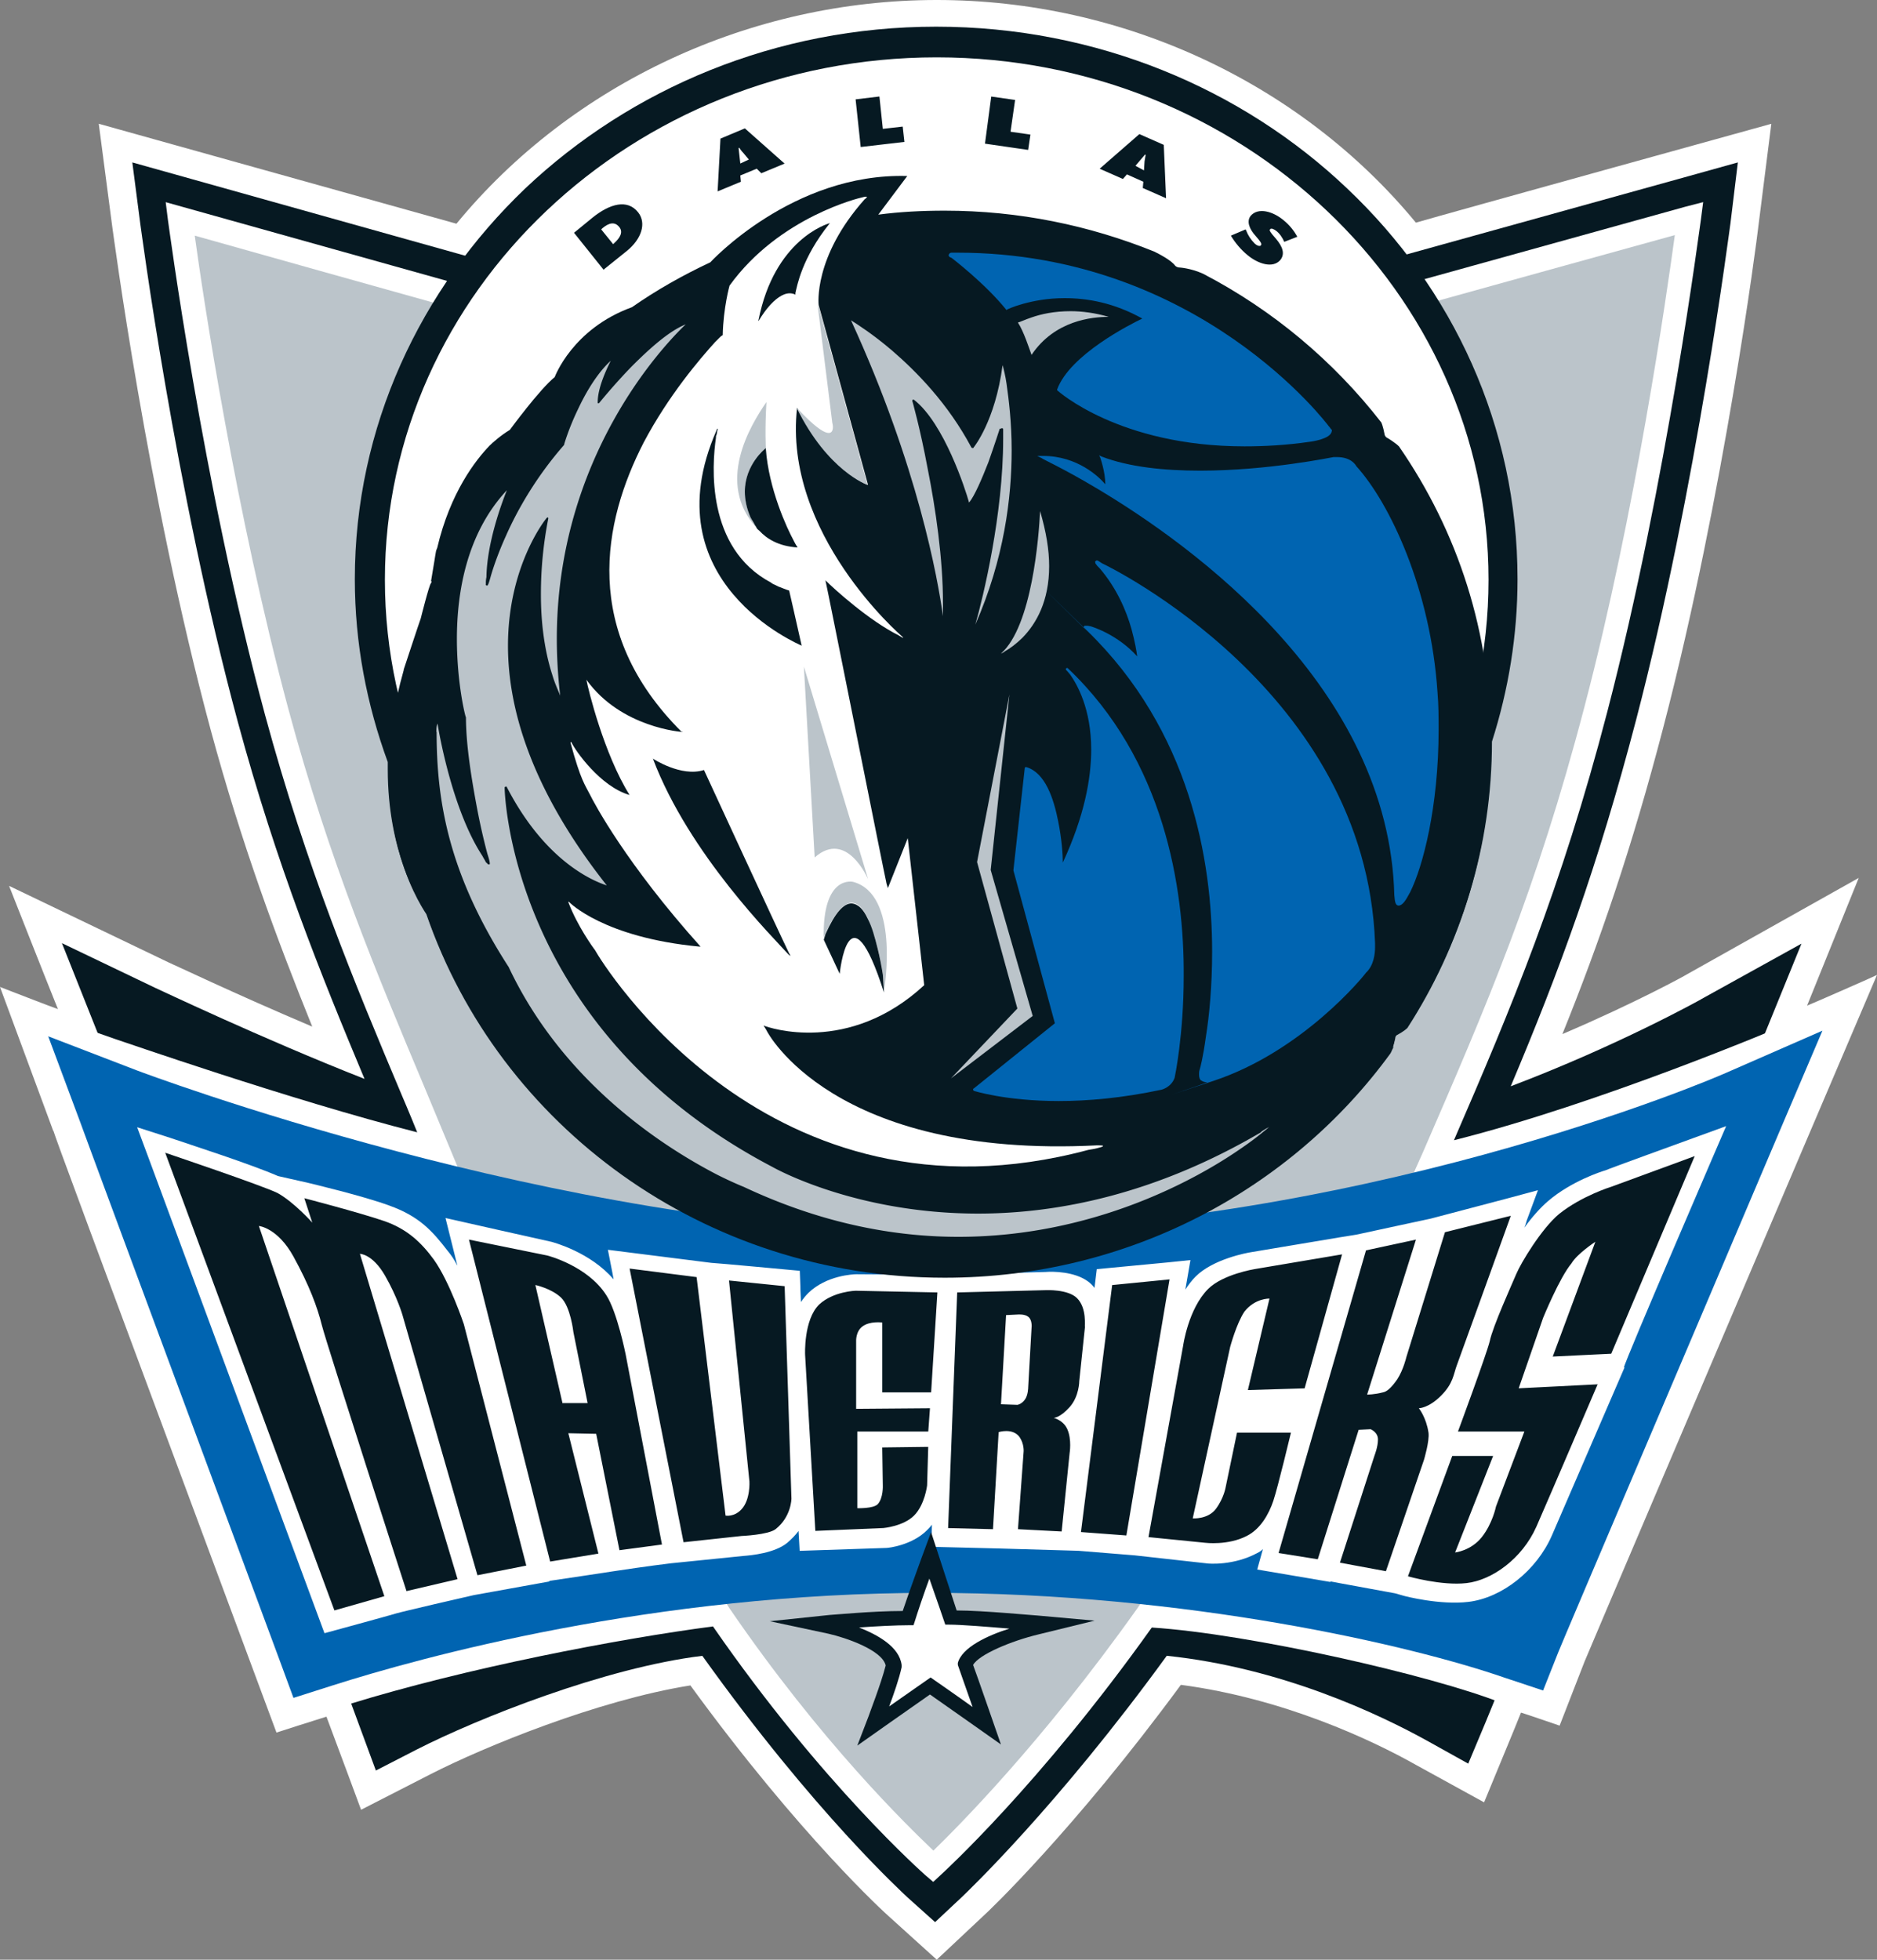
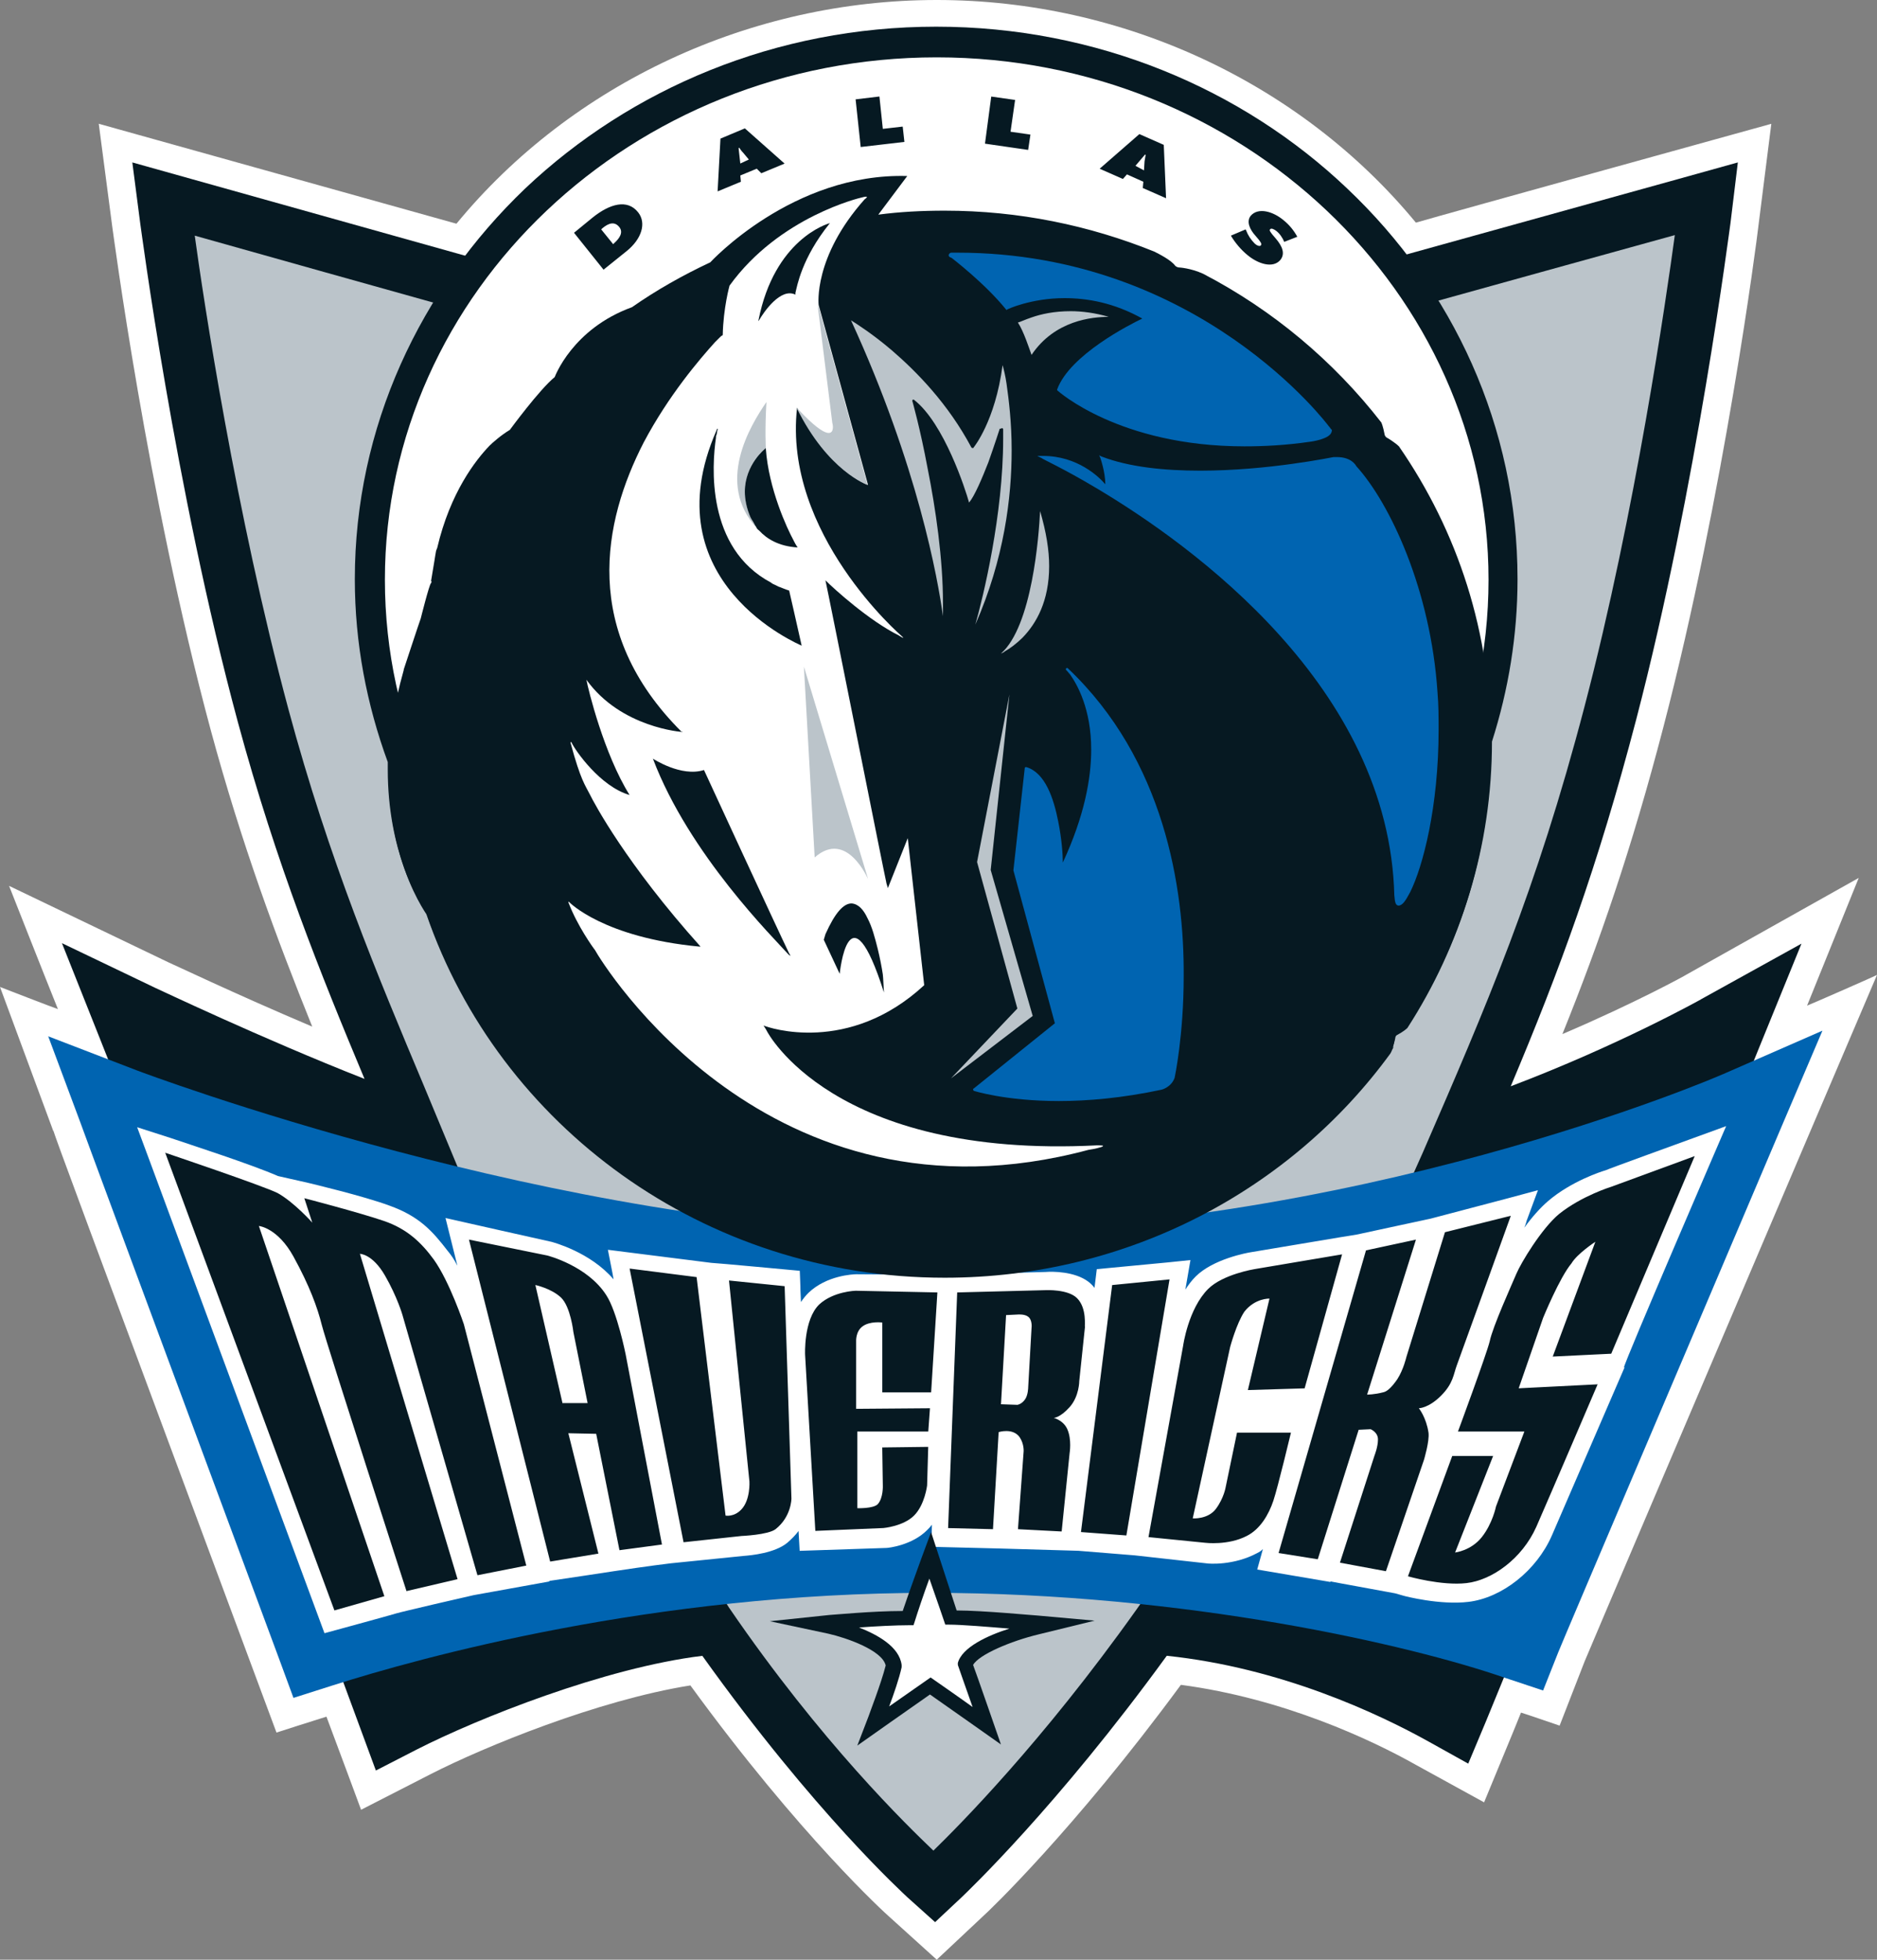
<svg xmlns="http://www.w3.org/2000/svg" id="Layer" viewBox="0 0 420.02 438.43">
  <rect x="0" y="0" width="420.02" height="438.43" fill="#808080" stroke="none" />
  <defs>
    <style>.cls-1{fill:#0064b1}.cls-1,.cls-2,.cls-3,.cls-4{stroke-width:0}.cls-2{fill:#061922}.cls-3{fill:#fff}.cls-4{fill:#bbc4ca}</style>
  </defs>
  <path d="M404.37 224.99c2.41-5.97 11.56-28.58 11.56-28.58l-38.49 21.6c-.13.13-11.43 6.35-27.82 13.34 8.26-20.45 15.5-41.42 22.61-68.73 13.59-52.09 20.96-109.38 21.22-111.8l2.92-23.12s-72.54 20.07-79.53 22.11C291.05 18.55 251.29 0 209.62 0s-81.69 18.68-107.48 50.05C94.9 48.02 22.1 27.69 22.1 27.69l3.05 23.25c.13.64 7.75 59.46 21.98 112.3 6.99 25.79 14.74 46.62 22.74 66.44-17.4-7.37-32.01-14.36-32.14-14.36l-35.7-17.13s8.51 21.6 10.93 27.57c-.51-.13-12.96-4.95-12.96-4.95l11.94 32.27v-.13c.76 2.41 5.84 16.13 44.59 120.31l5.34 14.36s8.64-2.79 11.18-3.56c2.16 5.72 7.75 20.83 7.75 20.83l15.63-8c11.94-6.1 37.35-16.52 58.06-19.82 24.52 33.67 43.7 51.07 44.59 51.83l10.54 9.53 10.42-9.78c.89-.76 20.2-19.06 44.21-51.71 22.99 3.05 42.69 12.32 52.6 17.91l15.25 8.38 6.61-16.01s.76-1.91 1.65-4.07c1.27.38 8.64 2.92 8.64 2.92l5.59-14.36c1.14-2.79 25.79-60.6 49.55-116.37l15.88-37.22c-.13.13-15.5 6.86-15.63 6.86Z" class="cls-3" />
  <path d="M380.62 223.59c-.25.13-18.42 10.29-42.56 19.44 10.93-25.92 19.44-49.04 28.08-82.07 13.59-52.09 20.96-110.4 21.09-111.03l1.65-13.59-13.21 3.68s-162.49 45.1-167.31 46.37c-4.7-1.27-178.75-50.05-178.75-50.05l1.78 13.72c.13.64 7.62 58.82 21.85 111.54 8.64 31.89 18.55 56.41 28.33 79.78-23.25-9.15-46.37-20.2-46.75-20.33l-20.96-10.04 8.64 21.72c20.71 52.09 31.13 80.67 44.46 116.88l17.15 46.5 9.15-4.7c13.72-6.99 42.05-18.29 63.9-20.96 25.15 35.19 45.1 53.23 45.86 53.99l6.23 5.59 6.1-5.72c.89-.89 21.09-19.95 45.74-53.87 25.54 2.67 47.39 12.96 58.57 19.18l8.89 4.95 3.94-9.4c10.16-24.52 60.34-148.77 60.85-150.04l9.78-24.01-22.49 12.45Z" class="cls-2" />
-   <path d="M398.91 229.56c-.38.13-40.65 17.28-73.56 25.54 12.83-29.6 24.01-56.28 34.3-95.79 13.47-51.71 20.83-109.64 20.96-110.15l.51-3.94-3.94 1.02s-167.57 46.5-168.97 46.88c-1.4-.38-171.13-47.89-171.13-47.89l.51 4.07c.13.64 7.62 58.44 21.72 110.65 9.27 34.17 20.07 60.09 30.62 85.12 0 0 1.91 4.45 3.43 8.26-28.46-7.24-66.95-20.71-67.46-20.83l-5.46-1.91 2.03 5.34c16.9 44.97 25.54 69.11 34.68 94.65l18.55 51.45 2.41-.76c26.3-8.13 60.22-14.61 81.43-17.4 24.52 35.44 47.26 55.39 47.51 55.64l1.78 1.52 1.78-1.65c.25-.25 21.98-19.95 47.13-55.26 21.85 1.4 62.5 10.67 78 16.77l2.41 1.02 1.02-2.41c10.16-24.52 62.5-145.08 63.01-146.35l2.67-6.23-5.97 2.67Z" class="cls-3" />
  <path d="m316.21 262.72 2.16-4.83c14.23-32.78 25.41-58.57 36.21-99.85 11.43-43.58 18.29-91.47 20.2-105.44-7.5 2.03-165.79 45.99-165.79 45.99l-.76.25S51.07 54.88 43.58 52.72c1.91 13.97 9.15 62 20.96 105.95 9.15 33.92 19.95 59.58 30.36 84.36l7.5 18.04 59.84 97.19.89 1.4c20.58 30.11 40.02 48.91 45.74 54.37 5.59-5.46 24.26-24.14 45.48-53.99l.89-1.27 60.98-96.04Z" class="cls-4" />
  <path d="M95.28 203.9c-1.65-2.29-8.51-13.34-8.51-31.76v-1.65c-4.7-12.83-7.37-26.55-7.37-40.91 0-34.05 14.61-64.92 38.11-87.4 23.63-22.36 56.15-36.21 91.98-36.21s68.48 13.85 91.98 36.21c23.63 22.36 38.11 53.23 38.11 87.4 0 12.58-2.03 24.77-5.72 36.33 0 23.38-6.86 45.1-18.8 63.52-.13.13-.76.76-2.41 1.65s-.13 0-.13.13c-.13.13-.25.25-.25.64s-.25 1.4-.64 2.54l.25-.13-.51.76c-22.23 30.49-58.69 50.31-99.98 50.31-53.99 0-99.85-34.05-116.12-81.43Z" class="cls-2" />
  <path d="M385.44 240.36c-.76.38-82.96 35.83-177.1 35.32-82.83-.38-176.72-35.83-177.73-36.21l-19.82-7.62 7.11 19.06q.13.51 44.59 120.31l3.18 8.64 8.77-2.79c19.56-6.23 71.78-20.71 133.65-20.71 57.55 0 107.86 11.81 128.44 18.93l8.77 2.92 3.43-8.64c1.27-3.18 30.36-71.4 49.55-116.62l9.53-22.36-22.36 9.78Z" class="cls-1" />
  <path d="m386.33 251.92-8.38 3.05s-18.55 6.73-18.68 6.86c-.89.25-7.62 2.41-12.83 6.86-1.78 1.52-3.68 3.68-5.34 5.97.38-.89.51-1.52.51-1.52l2.54-6.86-7.11 1.91-16.9 4.45c-1.65.38-13.09 2.79-16.52 3.56l-3.94.64-19.69 3.3c-.89.13-8.51 1.52-12.45 5.46-.89.89-1.65 1.91-2.29 2.92l1.14-6.61-4.95.51-16.01 1.52-.51 4.19c-.38-.51-.89-1.02-1.4-1.4-3.05-2.29-8-2.29-9.53-2.16l-23.38.64-18.93-.13c-.76 0-6.73.25-10.8 4.19-.64.64-1.14 1.27-1.65 2.03-.13-2.29-.13-3.56-.13-3.56l-.13-3.43s-19.06-1.78-19.82-1.78l-23.12-2.92 1.02 5.21.25 1.4c-5.21-6.1-13.47-8.26-13.85-8.38-.13 0-23.76-5.34-23.76-5.34l1.52 6.1 1.14 4.57c-.64-1.27-1.4-2.41-2.16-3.3-3.43-4.45-6.35-7.75-13.09-10.16-5.84-2.16-17.66-4.95-18.17-5.08l-6.73-1.52c-6.1-2.67-19.56-6.99-24.01-8.51l-7.5-2.41 2.79 7.5 39.13 105.7s15.37-4.19 16.13-4.45 16.01-3.81 17.28-4.07c.76-.13 16.9-3.05 16.9-3.05v-.13c4.45-.64 13.47-2.03 14.36-2.16.76-.13 8.51-1.27 12.83-1.78l16.26-1.65c1.78-.13 6.99-.64 9.78-2.92 1.02-.89 1.91-1.78 2.54-2.67l.25 4.45 19.18-.64h.13c.64 0 5.84-.64 9.15-3.94.38-.38.76-.76 1.14-1.27l-.13 4.95s14.74.38 15.37.38l17.53.51 12.58 1.02 16.01 1.78c.64.13 6.23.51 11.43-2.29.51-.25.89-.51 1.27-.89l-1.27 4.57 16.39 2.79v-.13c.51.13 11.81 2.16 14.48 2.67l1.78.51c.38.13 8.26 2.16 14.61 1.4 7.5-.89 15.25-6.99 18.68-14.86l16.26-37.6h-.13c0-1.02 22.87-53.99 22.87-53.99Z" class="cls-3" />
  <path d="m241.89 342.76 10.16.76 9.66-57.29-12.84 1.27zM284.07 290.54l-4.83 20.45 12.7-.38 8.38-29.98-19.56 3.3s-7.11 1.14-10.42 4.45c-4.45 4.45-5.59 12.7-5.59 12.7L257 343.89l12.7 1.27s5.08.64 9.27-1.52c3.05-1.52 4.95-4.83 5.97-7.88s3.94-15.25 3.94-15.25h-12.07l-2.54 12.2s-.38 2.41-2.16 4.83-5.21 2.16-5.21 2.16l8.38-38.37s1.4-5.21 3.18-7.88c2.41-3.05 5.59-2.92 5.59-2.92ZM305.92 312.01l10.93-34.68-11.18 2.41-19.56 67.71 8.77 1.4 9.15-28.97 2.67-.13s1.65.64 1.65 2.29-.76 3.56-.76 3.56l-7.75 24.01 10.29 1.91 8.51-24.9s1.27-4.19 1.02-6.1c-.51-3.43-2.16-5.46-2.16-5.46s2.16 0 4.95-2.79 2.79-4.83 3.56-6.86c.76-2.03 12.07-33.41 12.07-33.41l-14.74 3.68-8.64 27.95s-.64 2.79-2.03 4.95c-1.4 2.03-2.41 2.79-3.18 2.92-1.91.51-3.56.51-3.56.51ZM356.99 277.84l-9.53 25.66 13.09-.64 18.68-44.21-18.68 6.86s-6.61 2.03-11.69 6.1c-3.94 3.3-8.51 10.93-9.53 13.34s-5.34 11.94-5.97 15.12c-.76 3.05-7.11 20.2-7.11 20.2h14.86l-6.35 16.77s-.76 3.81-3.18 6.86-5.97 3.43-5.97 3.43l8.51-21.6h-9.15l-9.91 26.93s7.5 2.16 13.09 1.52c5.72-.64 12.45-5.46 15.63-12.58 3.18-7.24 13.72-31.89 13.72-31.89l-17.66.89 5.46-15.75s3.68-9.02 6.35-12.2c1.27-2.16 5.34-4.83 5.34-4.83ZM36.97 257.89l37.86 102.4 11.18-3.18-28.08-82.83s4.19.38 7.75 6.86 5.34 11.31 6.35 15.37c1.02 4.07 18.93 59.46 18.93 59.46l11.43-2.67-21.85-72.79s2.79 0 5.59 4.83c2.79 4.83 3.94 8.89 3.94 8.89l16.77 58.19 10.93-2.16-13.97-53.99s-3.18-9.53-6.73-14.48c-2.79-3.81-5.97-6.86-11.18-8.64-5.59-1.91-17.79-5.08-17.79-5.08l1.78 5.46s-4.07-4.57-7.75-6.61c-3.3-1.65-25.15-9.02-25.15-9.02ZM138.6 346.82l9.53-1.27-8.13-42.56s-1.91-9.53-4.32-13.21c-4.19-6.61-13.21-8.89-13.21-8.89l-17.53-3.56 18.17 72.03 10.8-1.78-6.73-26.93 6.23.13 5.21 26.04Zm-12.7-32.78-6.1-26.55s3.56.76 5.72 2.79 2.79 7.75 2.79 7.75l3.18 15.88h-5.59zM140.89 283.81l12.07 61.23 12.96-1.4s5.97-.25 7.62-1.52c3.56-2.79 3.56-6.86 3.56-6.86l-1.52-47.51-12.45-1.27 4.57 44.97s.25 4.07-1.78 6.23c-1.65 1.78-3.56 1.4-3.56 1.4l-6.48-53.36zM182.43 342.5l15.25-.64s4.45-.38 6.86-2.79 2.92-6.73 2.92-6.73l.25-8.64-10.29.13.13 8.51s.13 2.79-1.14 4.19c-1.02 1.02-4.57.89-4.57.89v-17.15h15.88l.38-5.21-16.52.13v-15.12s-.13-2.16 1.4-3.3c1.65-1.27 4.45-.89 4.45-.89v15.63h10.93l1.4-22.36-18.29-.38s-4.95.13-8.13 3.05c-3.56 3.43-3.18 11.31-3.18 11.31l2.29 39.38ZM241 290.42c-2.03-2.03-6.99-1.78-6.99-1.78l-19.82.51-2.03 52.72 10.04.25 1.27-21.72s3.18-1.02 4.7 1.14c1.02 1.52.89 3.18.89 3.18l-1.27 17.4 9.78.51 1.78-17.53s.51-3.05-.51-5.34c-.89-2.03-3.05-2.54-3.05-2.54s1.4 0 3.56-2.41 2.16-5.84 2.16-5.84l1.27-12.07c-.13-.13.51-4.19-1.78-6.48m-10.16 6.48-.76 13.47s0 1.78-.76 2.79c-.76 1.02-1.65 1.14-1.65 1.14l-3.68-.13 1.14-19.95 2.67-.13s1.52-.13 2.29.51c.89.64.76 2.29.76 2.29ZM232.49 365.63l12.45-3.05-12.7-1.14c-.51 0-12.32-1.14-18.17-1.14-.76-2.29-5.72-17.53-5.72-17.53l-2.16 5.84c-.13.38-2.79 7.62-4.19 11.81-6.86 0-15.88.89-16.39.89l-13.34 1.4 13.09 2.79c3.94.89 12.07 3.68 12.83 7.11-1.02 4.07-3.81 11.18-3.81 11.31l-2.54 6.61s14.23-10.04 16.26-11.43c2.03 1.4 15.88 11.18 15.88 11.18s-5.72-16.52-6.23-17.79c1.27-2.29 8.38-5.34 14.74-6.86" class="cls-2" />
  <path d="M214.32 372.11c.89-3.56 6.73-6.23 11.56-7.75-4.7-.38-10.67-.89-13.59-.89h-.76s-2.29-6.73-3.56-10.29c-1.14 3.05-2.67 7.62-3.3 9.66l-.25.76h-.76c-3.3 0-7.88.25-11.43.51 4.19 1.65 9.02 4.32 9.53 8.38v.51c-.51 2.41-1.78 6.1-2.79 8.77 3.3-2.29 9.27-6.48 9.27-6.48s6.23 4.32 9.4 6.61c-1.27-3.56-3.3-9.4-3.3-9.4v-.38ZM86.13 129.71c0-64.41 55.39-116.88 123.48-116.88S333.09 65.3 333.09 129.71 277.7 246.59 209.61 246.59c-68.09-.13-123.48-52.47-123.48-116.88" class="cls-3" />
  <path d="m134.54 51.32.25-.25c1.52-1.27 2.79-1.52 3.81-.25.89 1.14.13 2.41-1.14 3.56l-.25.25-2.67-3.3Zm.51 9.02 5.21-4.19c3.3-2.67 4.45-6.23 2.54-8.64-2.41-3.05-6.35-1.91-10.16 1.14l-4.19 3.43 6.61 8.26ZM165.66 36.59l-.38-3.43.13-.13c.25.38.51.76.89 1.14l1.27 1.52-1.91.89Zm0 2.67 3.68-1.52 1.02 1.02 5.21-2.16-8.89-7.88-5.46 2.29-.64 11.81 5.21-2.16zM191.45 22.23l5.34-.64.76 7.24 4.45-.51.38 3.43-9.78 1.14-1.14-10.67ZM221.81 21.6l5.34.76-1.02 7.11 4.45.64-.51 3.43-9.66-1.4zM254.08 37.1l2.16-2.54.13.13c-.13.51-.13.89-.25 1.4l-.13 2.03zm-1.91 1.91 3.68 1.65-.13 1.4 5.21 2.29-.51-11.94-5.46-2.41-8.89 7.75 5.21 2.29.89-1.02ZM278.73 51.32l.13.25c.38 1.02 1.02 2.03 1.91 2.92.38.38 1.14.76 1.4.38.25-.38-.25-.89-.51-1.27l-.64-.76c-1.4-1.52-2.16-3.3-1.14-4.57 1.65-1.91 4.95-1.02 7.37 1.02 1.27 1.02 2.29 2.29 3.05 3.68l-2.92 1.14c-.38-.89-1.02-1.91-1.91-2.54-.38-.25-1.02-.64-1.27-.25-.25.25.25.76.51 1.14l.76.89c1.52 1.78 2.16 3.43 1.02 4.83-1.65 1.91-4.95.89-7.37-1.14-1.4-1.14-2.79-2.79-3.68-4.32l3.3-1.4ZM313.03 99.85c-.76-.76-2.41-1.78-2.41-1.78-.64-.25-.76-.76-.76-.76-.38-2.03-.76-2.79-.76-2.79-10.67-13.72-24.26-25.15-39.89-33.28-2.79-1.27-5.34-1.4-5.34-1.4-.51 0-.89-.38-.89-.38-.89-1.27-3.68-2.67-4.7-3.18-14.48-5.84-30.24-9.15-46.88-9.15-5.08 0-10.04.25-14.86.89l6.48-8.64c-25.66-.76-44.08 19.31-44.08 19.31-6.23 2.92-12.07 6.23-17.53 10.04-13.34 4.83-17.28 15.63-17.28 15.63-3.43 2.79-10.04 11.81-10.04 11.81-1.91 1.14-3.94 2.92-4.57 3.56-3.05 3.18-8.77 10.42-11.69 22.87-.13.25-.13.38-.25.64-.13.64-.25 1.52-.38 2.29-.25 1.52-.51 3.05-.76 4.57l.13-.13c0 .38-.13.51-.13.51-.38.25-2.29 7.88-2.29 7.88-.38 1.02-3.81 11.43-3.81 11.43v.13c-9.15 32.14 3.05 51.58 5.08 54.63 16.26 47.26 62 81.31 115.99 81.31 41.16 0 77.62-19.82 99.73-50.18.64-1.02.89-3.05.89-3.05 0-.64.51-1.02.51-1.02 1.65-.89 2.29-1.52 2.41-1.65 11.81-18.29 18.68-40.02 18.68-63.39.13-25.03-7.5-47.77-20.58-66.7Z" class="cls-2" />
  <path d="m160.07 76.48.89-.89c.38-.38.51-.51.64-.51l.13-.13c.13-6.1 1.52-11.05 1.52-11.05 11.18-15.5 29.47-19.69 29.47-19.69 2.29-.64.76.38.76.38-11.56 12.96-10.29 23.63-10.29 23.63l11.05 40.27s-8.89-3.18-15.88-17.28c-3.18 28.2 23.38 51.07 23.38 51.07 1.14 1.02-.64-.13-.64-.13-6.61-3.3-14.36-10.29-16.39-12.32.51 2.16 13.47 67.21 13.59 67.46 0 .25.25.89.38 1.4l4.45-11.18 3.68 32.9c-16.9 15.63-34.81 9.53-35.95 9.02.51.76.76 1.27.76 1.27s14.61 28.58 73.94 25.54c0 0 1.4 0 1.27.13 0 0 0 .13-.38.25-1.14.38-2.92.64-2.92.64-71.65 19.18-108.87-41.92-110.4-44.72-.51-.64-3.94-5.46-5.84-10.42-.13-.13-.13-.64.13-.25 0 0 7.62 7.88 29.09 9.91h.25c-16.64-18.55-23.76-32.01-24.77-34.05s-2.03-3.05-4.32-11.56c0 0 0-.38.25 0 .76 1.65 6.35 9.78 12.96 11.69-5.72-9.15-9.27-23.63-9.66-25.79 7.75 10.8 21.47 11.69 21.47 11.69s0-.13-.13-.13v.13c-22.61-22.49-17.66-47.01-8.51-64.79 5.59-10.54 12.45-18.55 16.01-22.49Z" class="cls-3" />
  <path d="m227.66 225.63-14.86 15.63 18.29-13.97-9.4-32.65 4.19-39.26-7.24 37.48 9.02 32.78ZM223.97 146.23c.25-.13.64-.25.89-.51 1.14-.64 2.54-1.65 4.07-3.18 2.92-3.05 5.84-8 5.84-15.88 0-3.56-.64-7.62-2.03-12.32-.25 5.46-1.78 25.79-8.77 31.89M230.83 79.4c5.21-7.75 13.59-8.51 17.28-8.51-3.05-.89-5.97-1.27-8.51-1.27-3.68 0-6.61.64-8.77 1.4-1.52.51-2.54 1.02-3.05 1.14 1.27 1.91 2.54 5.84 3.05 7.24M224.23 95.79c.13 0 .25.13.25.25v2.16c0 16.9-4.45 35.32-6.23 41.54 6.48-14.74 8.13-28.46 8.13-39 0-6.23-.64-11.31-1.14-14.86-.25-1.78-.64-3.3-.89-4.19-1.65 12.58-6.48 18.42-6.48 18.42 0 .13-.13.13-.25.13q-.13 0-.25-.13c-5.21-9.78-12.2-16.9-17.79-21.72-4.32-3.68-7.75-5.84-9.15-6.73 14.99 32.65 19.44 57.93 20.58 66.19v-2.92c0-9.91-1.65-21.22-3.43-30.11-1.65-8.89-3.43-15.12-3.43-15.12 0-.13 0-.25.13-.25.13-.13.25 0 .25 0 6.73 5.21 11.56 20.2 12.32 22.99 1.27-1.52 2.92-5.46 4.32-9.02 1.4-3.94 2.54-7.5 2.54-7.5.38 0 .38-.13.51-.13Zm-6.35 4.32.25-.13z" class="cls-4" />
-   <path d="M97.7 163.76c0 15.5 2.67 31.76 16.13 52.6 12.58 26.68 35.95 40.91 46.75 46.5 3.56 1.78 5.84 2.67 5.84 2.67 17.28 8.13 33.54 11.18 48.02 11.18 30.49 0 53.61-13.09 63.14-19.69 3.18-2.16 4.95-3.68 4.95-3.68l.13.25-.13-.25c.64-.51 1.14-.89 1.52-1.27-.13.13-.38.25-.64.38-.64.38-1.27.76-1.27.89-23.63 13.85-45.48 18.17-63.27 18.17-27.82 0-45.99-10.42-45.99-10.42-59.2-31-59.96-84.74-59.96-84.86 0-.13.13-.25.25-.25.13 0 .25 0 .25.13 7.62 14.74 16.9 19.82 20.96 21.47.64.25 1.02.38 1.4.51-17.15-21.72-22.11-39.89-22.11-53.61 0-18.17 8.64-28.58 8.64-28.58.13-.13.25-.13.25-.13.13 0 .13.13.13.25a87 87 0 0 0-1.65 17.02c0 8 1.27 13.97 2.54 17.91.64 2.16 1.4 3.68 1.78 4.7-.51-4.32-.76-8.64-.76-12.7 0-40.53 23.76-65.55 28.84-70.38-3.81 1.52-8.26 5.59-12.07 9.4-4.07 4.19-7.24 8.13-7.24 8.13q-.13.13-.25.13c-.13 0-.13-.13-.13-.25 0-3.18 1.91-7.24 2.92-9.27-3.05 2.79-5.59 7.11-7.37 10.93-2.03 4.19-3.05 7.75-3.05 7.75v.13c-6.23 7.11-10.42 14.48-12.96 20.2-2.54 5.59-3.56 9.53-3.56 9.53-.25.89-.38 1.27-.51 1.52s0 .13-.25.25c-.38-.13-.25-.25-.25-.38v-.38c0-.51.13-1.14.13-1.14.13-7.62 3.3-16.26 4.57-19.44-9.02 9.66-11.18 22.87-11.18 33.28 0 9.91 1.91 17.53 2.03 17.53 0 6.23 1.27 13.85 2.41 19.95s2.41 10.67 2.41 10.67c.38 1.14.51 1.78.51 2.03v.13c0 .13-.13.13-.25.13-.38-.13-.25-.25-.51-.38-.13-.13-.25-.38-.38-.64-.25-.38-.51-.89-.51-.89-6.35-9.66-9.4-25.66-10.04-29.6-.25.51-.25 1.14-.25 1.91Z" class="cls-4" />
  <path d="M297.28 95.28s-28.84-38.75-82.96-38.75h-1.4c-.25 0-.51.13-.64.51 0 .38.25.51.64.64 0 0 7.5 5.72 12.2 11.56l.13.13.13-.13s1.27-.64 3.56-1.27 5.46-1.27 9.27-1.27c5.08 0 11.05 1.02 17.4 4.57-2.67 1.27-16.26 8.13-19.06 15.88v.13l.13.13s13.72 12.45 41.8 12.45c4.45 0 9.27-.25 14.61-1.02 0 0 1.14-.13 2.41-.51 1.14-.38 2.54-.89 2.54-2.16-.25-.13-.38-.51-.76-.89M238.97 149.53c-.13-.13-.25-.13-.38 0s-.13.25 0 .38c0 0 .38.38.89 1.02 1.52 2.16 4.7 7.62 4.7 16.77 0 6.48-1.52 14.86-6.35 25.28 0-1.78-.25-5.34-1.02-9.15-1.02-5.21-2.92-10.93-7.11-12.2h-.25l-.13.13-2.54 22.87v.13l9.27 34.17-18.17 14.61c-.13 0-.13.13-.13.25s.13.13.13.25c0 0 7.11 2.29 19.06 2.29 6.35 0 14.1-.64 22.99-2.54 0 0 2.16-.51 2.92-2.67 0 0 2.03-9.4 2.03-22.74.13-19.69-4.32-48.4-25.92-68.86Z" class="cls-1" />
-   <path d="M268.82 241.76c-.38-.25-.51-.76-.51-1.4 0-.25 0-.64.13-1.02s.76-2.67 1.4-7.37c.76-4.7 1.4-11.31 1.4-19.06 0-20.58-4.95-49.42-27.95-71.78s-.13-.13-.38-.25c-.13-.13-.38-.25-.38-.64 0-.13.13-.25.25-.25h.25c.25 0 .51 0 1.02.13s6.1 1.91 10.42 6.73c-.13-1.14-.51-3.3-1.27-6.1-1.14-4.07-3.3-9.15-7.11-13.59l-.51-.51c-.25-.38-.51-.51-.51-.89s0-.13.13-.25q.13-.13.25-.13c.25 0 .51.25 1.14.64 1.4.64 59.07 28.58 61.11 84.99v.89c0 1.4-.25 4.07-2.03 5.72-.51.76-14.23 17.66-34.3 24.26s-.64.25-1.27.25c-.51 0-.89-.13-1.27-.38Zm-25.79-101.51" class="cls-1" />
  <path d="M312.01 200.34c-1.14-46.5-44.97-78.26-66.82-91.22-7.24-4.32-12.07-6.48-12.07-6.61l-1.02-.51h1.27c7.75 0 12.58 4.7 13.97 6.35 0-2.79-1.14-5.97-1.14-5.97l-.25-.51.51.25c6.23 2.41 14.23 3.18 22.11 3.18 7.62 0 15.12-.76 20.58-1.52 5.59-.76 9.15-1.52 9.27-1.52h.76c3.18 0 4.19 1.78 4.32 2.03 7.5 8.26 16.64 27.57 18.17 50.56.25 2.92.25 5.72.25 8.38 0 17.4-3.56 30.74-6.35 36.33-1.02 1.91-1.65 2.92-2.54 3.05-.76 0-.89-.76-1.02-2.29" class="cls-1" />
  <path d="m185.61 50.05.13-.13c-.64.13-12.45 3.68-16.01 21.72 0 0 0 .38.13 0 1.02-1.78 4.83-7.37 8.13-5.72v-.38c.38-1.52 1.4-7.75 7.62-15.5ZM176.59 213.3c-2.54-5.21-19.06-41.03-19.06-41.03-5.08 1.65-11.43-2.54-11.43-2.54 8.13 21.47 27.19 40.27 30.24 43.7.51.51.51.38.51.38 0-.13-.13-.25-.25-.51ZM160.33 96.3c-14.86 33.92 18.55 47.89 19.06 48.15l-1.78-7.88-1.02-4.45c-.89-.25-1.65-.64-2.41-.89-.25-.13-.51-.25-.76-.38s-.64-.25-.89-.51c-14.61-7.75-13.21-26.3-12.32-32.4v-.13c0-.13 0-.38.13-.51.13-.51.13-1.02.25-1.14v-.13c0-.38-.25.13-.25.25Z" class="cls-2" />
  <path d="m182.3 191.83-2.41-42.69 14.36 47.51c0 .13-4.7-11.18-11.94-4.83ZM194.12 108.49l-11.05-40.27v.89l3.18 25.54s.13.38.13.89c0 1.4-.89 3.3-7.62-3.81l-.51-.51c6.99 14.23 15.88 17.28 15.88 17.28ZM167.95 115.74c-.89-2.16-1.27-4.07-1.27-5.72 0-6.23 4.57-9.66 4.57-9.66l.13-.13c0 .13-.25-3.94.13-10.29-3.68 5.34-11.43 18.17-2.16 28.2-.13-.25-.25-.38-.38-.64-.51-.64-.76-1.27-1.02-1.78Z" class="cls-4" />
  <path d="M177.6 120.94c-1.52-2.79-5.59-11.56-6.23-20.58v-.13l-.13.13s-4.57 3.56-4.57 9.66c0 1.65.38 3.68 1.27 5.72.25.51.64 1.02 1.02 1.78.13.13.25.38.38.64s.38.38.64.64c1.52 1.65 4.19 3.43 8.51 3.68 0 0-.38-.51-.89-1.52Z" class="cls-2" />
-   <path d="M190.94 197.3s-6.99-1.78-6.61 12.83c0-.38.13-.76.38-1.27 2.16-4.83 4.07-6.73 5.84-6.86 1.52 0 2.67 1.4 3.56 3.3s1.65 4.45 2.29 6.86c.51 2.03.89 4.07 1.14 5.72.13 1.02.25 2.29.25 3.94v.13c.25-1.52 3.43-21.85-6.86-24.65Z" class="cls-4" />
  <path d="M197.8 222.07v-.13c-.13-1.65-.13-2.92-.25-3.94-.25-1.65-.64-3.68-1.14-5.72-.64-2.54-1.27-4.95-2.29-6.86-.89-1.91-2.03-3.18-3.56-3.3-1.78 0-3.68 2.03-5.84 6.86-.13.38-.25.89-.38 1.27l3.56 7.62s2.03-20.58 9.91 4.19Z" class="cls-2" />
</svg>